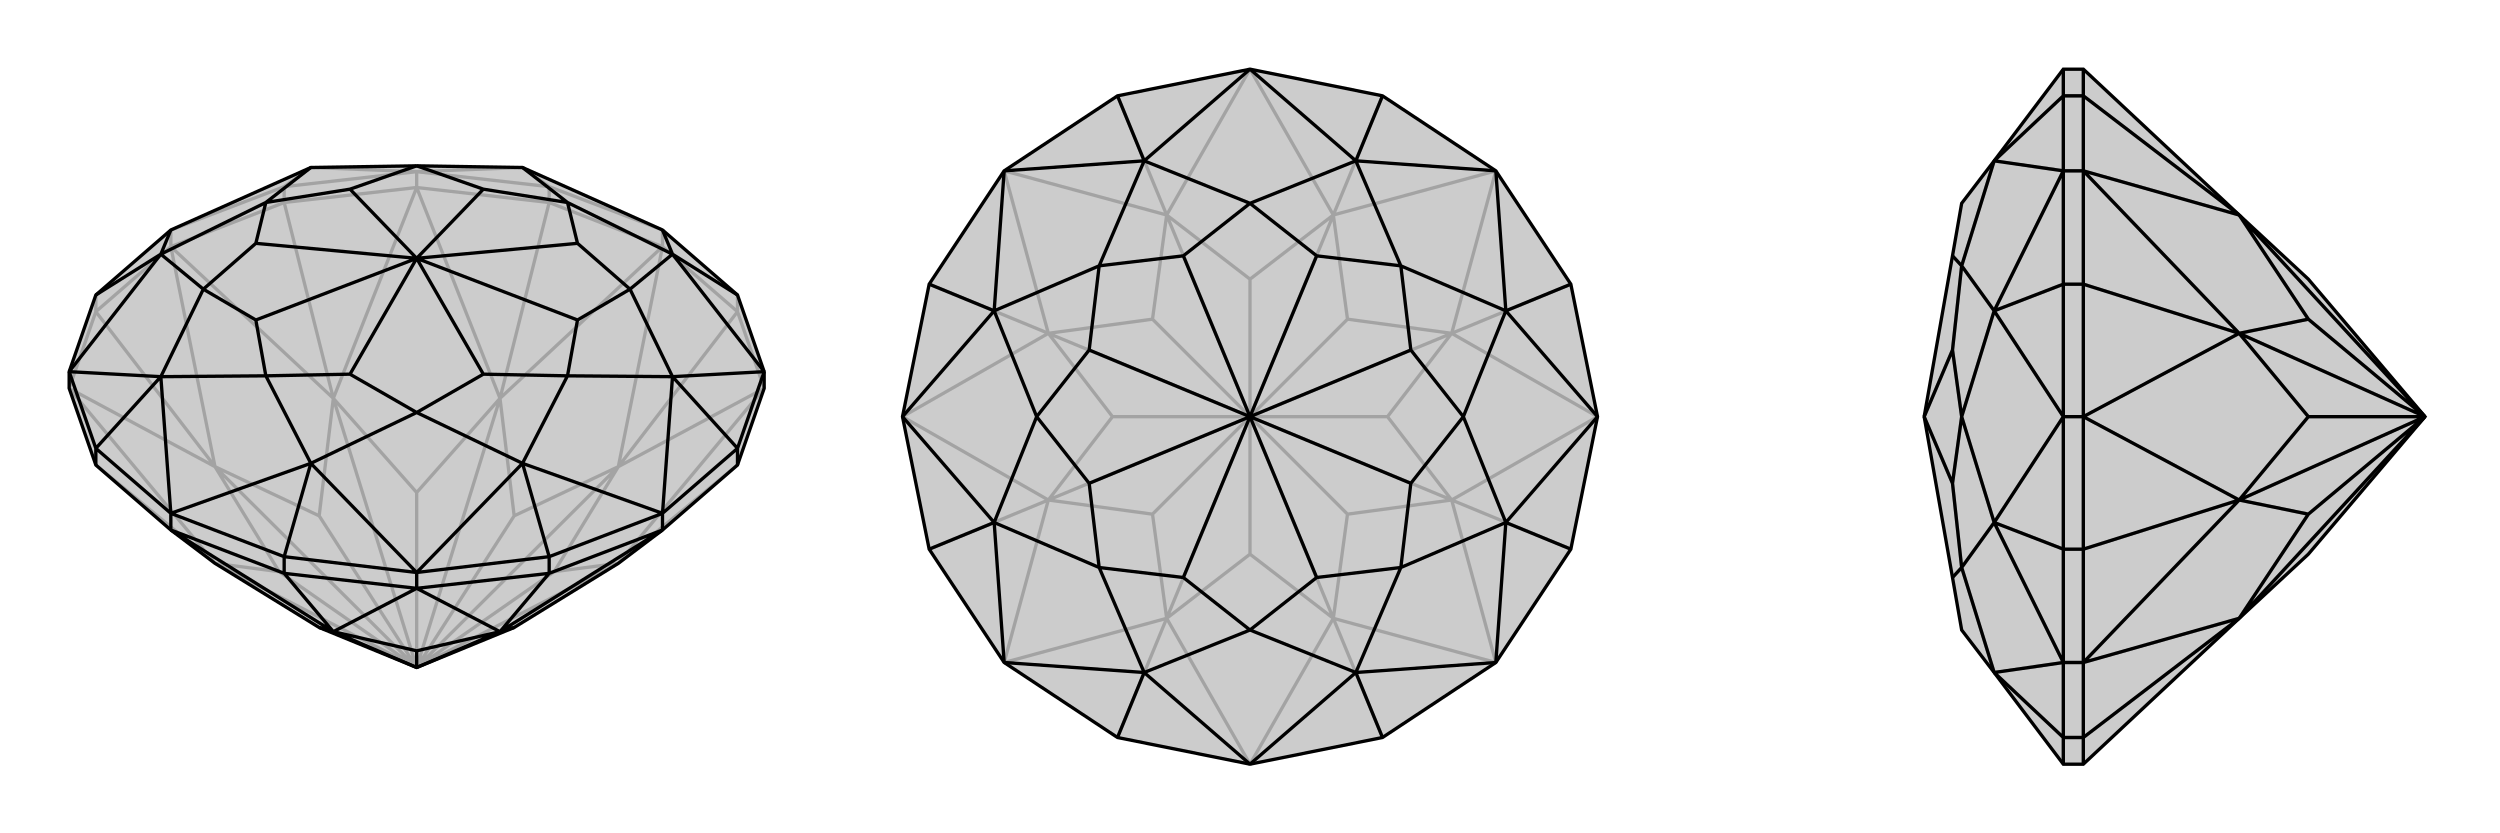
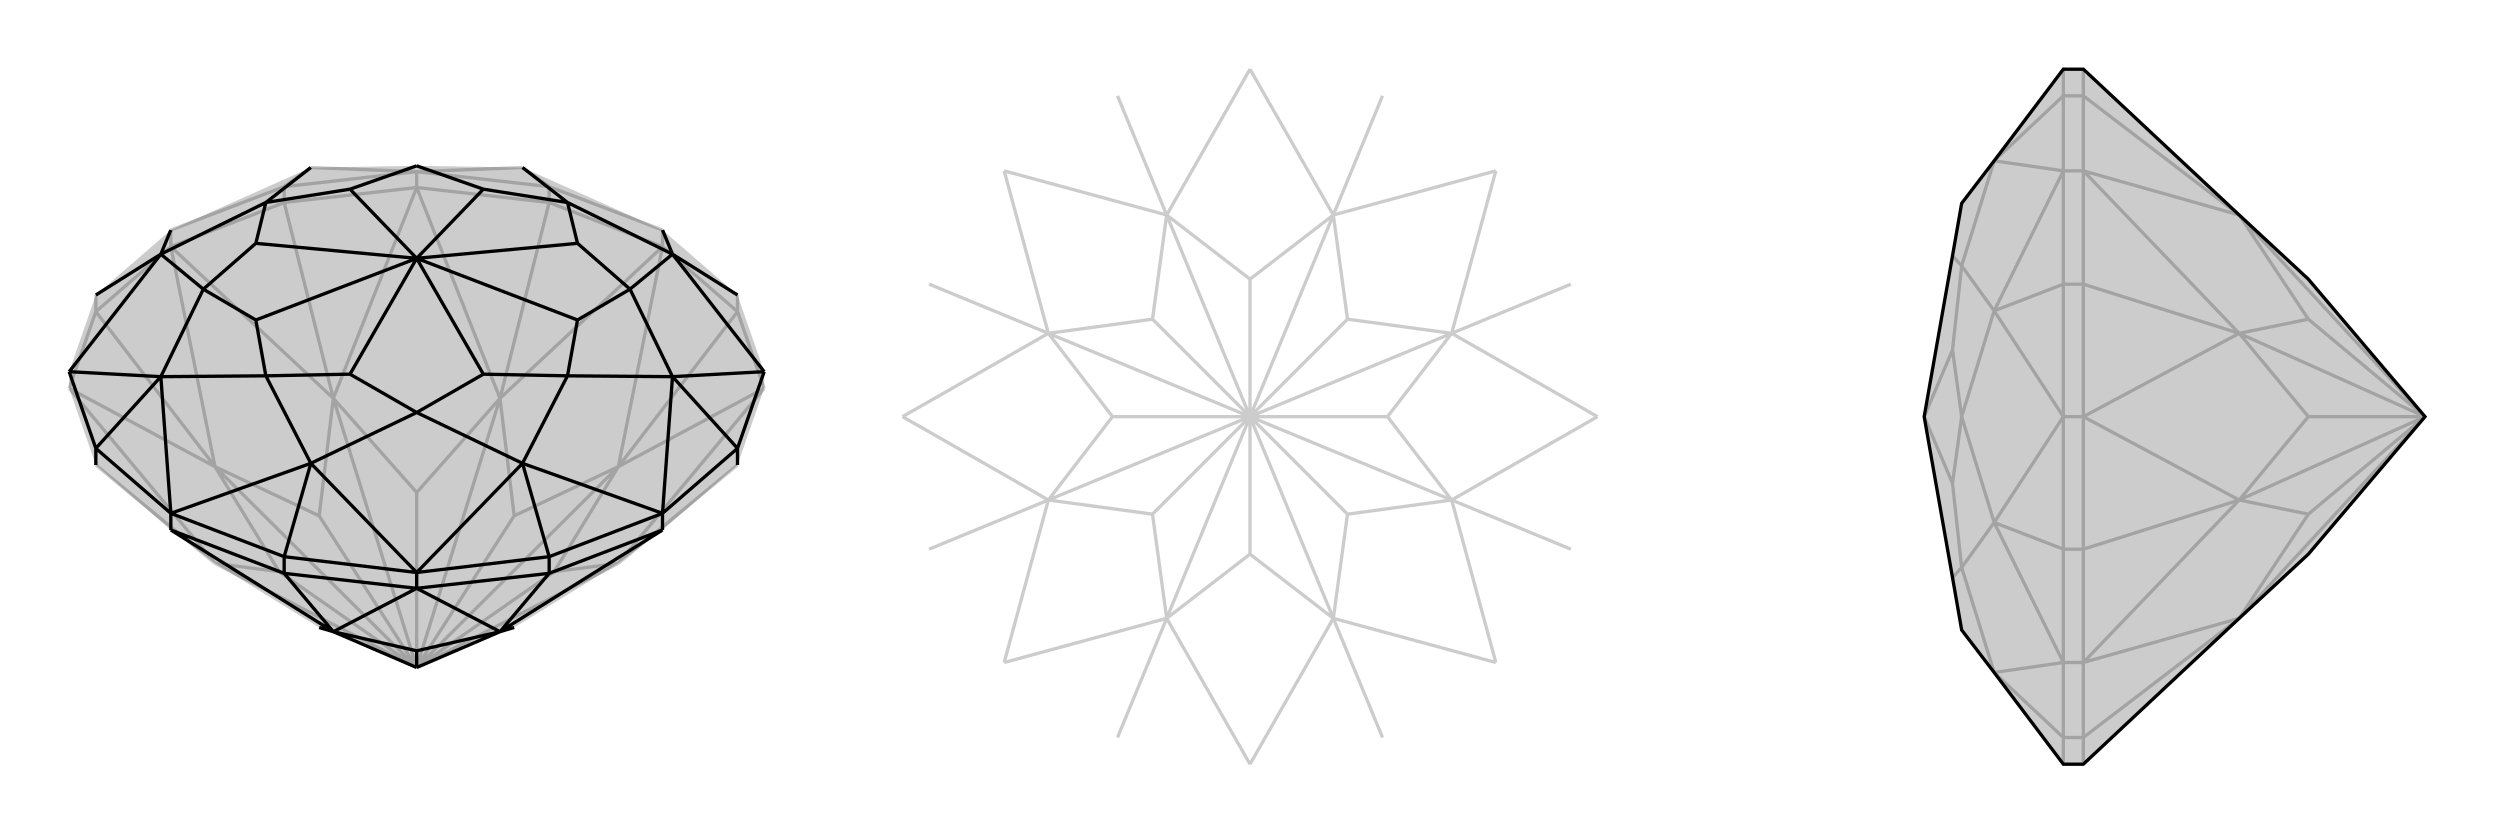
<svg xmlns="http://www.w3.org/2000/svg" viewBox="0 0 3000 1000">
  <g stroke="currentColor" stroke-width="4" fill="none" transform="translate(0 -34)">
    <path fill="currentColor" stroke="none" fill-opacity=".2" d="M115,592L205,670L258,710L383,787L500,835L617,787L742,710L795,670L885,592L917,500L917,480L885,388L795,310L627,235L500,233L373,235L205,310L115,388L83,480L83,500z" />
    <path stroke-opacity=".2" d="M795,330L795,310M885,408L885,388M115,408L115,388M205,330L205,310M341,277L341,258M659,277L659,258M500,259L500,240M885,408L795,330M795,330L659,277M659,277L500,259M659,277L600,512M500,259L341,277M205,330L341,277M341,277L400,512M205,330L115,408M115,408L83,500M115,408L258,594M115,592L258,710M885,592L742,710M885,408L917,500M885,408L742,594M205,310L341,258M341,258L500,240M341,258L373,235M500,240L659,258M659,258L795,310M659,258L627,235M500,240L373,235M500,240L627,235M917,500L742,710M917,500L742,594M795,330L742,594M795,330L600,512M500,259L600,512M500,259L400,512M205,330L400,512M205,330L258,594M83,500L258,594M83,500L258,710M742,594L665,720M742,710L665,720M500,835L742,710M500,835L665,720M600,512L617,653M742,594L617,653M500,835L742,594M500,835L617,653M400,512L500,625M600,512L500,625M500,835L600,512M500,835L500,625M258,594L383,653M400,512L383,653M500,835L400,512M500,835L383,653M258,710L335,720M258,710L500,835M258,594L335,720M500,835L258,594M500,835L335,720" />
-     <path d="M115,592L205,670L258,710L383,787L500,835L617,787L742,710L795,670L885,592L917,500L917,480L885,388L795,310L627,235L500,233L373,235L205,310L115,388L83,480L83,500z" />
    <path d="M885,592L885,572M795,670L795,650M659,722L659,702M500,740L500,721M341,722L341,702M205,670L205,650M115,592L115,572M205,670L341,722M341,722L500,740M341,722L400,792M500,740L659,722M795,670L659,722M659,722L600,792M341,702L205,650M205,650L115,572M115,572L83,480M115,572L193,486M115,388L193,339M885,388L807,339M917,480L885,572M885,572L795,650M885,572L807,486M795,650L659,702M659,702L500,721M659,702L627,590M341,702L500,721M341,702L373,590M83,480L193,486M83,480L193,339M205,310L193,339M795,310L807,339M917,480L807,339M917,480L807,486M795,650L807,486M795,650L627,590M500,721L627,590M500,721L373,590M205,650L373,590M205,650L193,486M193,486L244,381M193,486L319,485M193,339L244,381M193,339L319,277M373,235L319,277M627,235L681,277M807,339L681,277M807,339L756,381M807,486L756,381M807,486L681,485M627,590L681,485M627,590L500,529M373,590L500,529M373,590L319,485M319,485L307,418M319,485L420,483M244,381L307,418M244,381L307,326M307,418L500,344M319,277L307,326M319,277L420,261M307,326L500,344M500,233L420,261M500,233L580,261M500,344L420,261M681,277L580,261M681,277L693,326M500,344L580,261M756,381L693,326M756,381L693,418M500,344L693,326M681,485L693,418M681,485L580,483M500,344L693,418M500,529L580,483M500,529L420,483M500,344L420,483M500,344L580,483M205,670L400,792M500,740L400,792M500,740L600,792M795,670L600,792M400,792L383,787M600,792L500,815M400,792L500,815M400,792L500,835M500,815L500,835M600,792L617,787M600,792L500,835" />
  </g>
  <g stroke="currentColor" stroke-width="4" fill="none" transform="translate(1000 0)">
-     <path fill="currentColor" stroke="none" fill-opacity=".2" d="M500,917L341,885L205,795L115,659L83,500L115,341L205,205L341,115L500,83L659,115L795,205L885,341L917,500L885,659L795,795L659,885z" />
    <path stroke-opacity=".2" d="M341,115L400,258M115,341L258,400M115,659L258,600M341,885L400,742M659,885L600,742M885,659L742,600M885,341L742,400M659,115L600,258M500,917L400,742M500,917L600,742M795,795L600,742M795,795L742,600M917,500L742,600M917,500L742,400M795,205L742,400M795,205L600,258M500,83L600,258M500,83L400,258M205,205L400,258M205,205L258,400M83,500L258,400M83,500L258,600M205,795L258,600M205,795L400,742M600,742L500,665M400,742L500,665M500,665L500,500M742,600L617,617M600,742L617,617M600,742L500,500M617,617L500,500M742,400L665,500M742,600L665,500M742,600L500,500M500,500L665,500M600,258L617,383M742,400L617,383M500,500L742,400M500,500L617,383M400,258L500,335M600,258L500,335M500,500L600,258M500,500L500,335M258,400L383,383M400,258L383,383M500,500L400,258M500,500L383,383M258,600L335,500M258,400L335,500M500,500L258,400M500,500L335,500M400,742L383,617M400,742L500,500M258,600L383,617M500,500L258,600M500,500L383,617" />
-     <path d="M500,917L341,885L205,795L115,659L83,500L115,341L205,205L341,115L500,83L659,115L795,205L885,341L917,500L885,659L795,795L659,885z" />
-     <path d="M341,885L373,807M115,659L193,627M115,341L193,373M341,115L373,193M659,115L627,193M885,341L807,373M885,659L807,627M659,885L627,807M205,795L373,807M205,795L193,627M83,500L193,627M83,500L193,373M205,205L193,373M205,205L373,193M500,83L373,193M500,83L627,193M795,205L627,193M795,205L807,373M917,500L807,373M917,500L807,627M795,795L807,627M795,795L627,807M500,917L627,807M500,917L373,807M373,807L319,681M373,807L500,756M193,627L319,681M193,627L244,500M193,373L244,500M193,373L319,319M373,193L319,319M373,193L500,244M627,193L500,244M627,193L681,319M807,373L681,319M807,373L756,500M807,627L756,500M807,627L681,681M627,807L681,681M627,807L500,756M500,756L420,693M500,756L580,693M319,681L420,693M319,681L307,580M420,693L500,500M244,500L307,580M244,500L307,420M307,580L500,500M319,319L307,420M319,319L420,307M500,500L307,420M500,244L420,307M500,244L580,307M500,500L420,307M681,319L580,307M681,319L693,420M500,500L580,307M756,500L693,420M756,500L693,580M500,500L693,420M681,681L693,580M681,681L580,693M500,500L580,693M500,500L693,580" />
  </g>
  <g stroke="currentColor" stroke-width="4" fill="none" transform="translate(2000 0)">
    <path fill="currentColor" stroke="none" fill-opacity=".2" d="M476,83L393,193L354,244L343,307L309,500L343,693L354,756L393,807L476,917L500,917L687,742L770,665L910,500L770,335L687,258L500,83z" />
    <path stroke-opacity=".2" d="M500,885L476,885M500,795L476,795M500,659L476,659M500,500L476,500M500,341L476,341M500,115L476,115M500,205L476,205M500,83L500,115M500,115L500,205M500,115L687,258M500,205L500,341M500,500L500,341M500,341L687,400M500,500L500,659M500,659L500,795M500,659L687,600M500,795L500,885M500,917L500,885M500,885L687,742M476,917L476,885M476,885L476,795M476,885L393,807M476,795L476,659M476,659L476,500M476,659L393,627M476,500L476,341M476,341L476,205M476,341L393,373M476,205L476,115M476,115L476,83M476,115L393,193M476,795L393,807M476,795L393,627M476,500L393,627M476,500L393,373M476,205L393,373M476,205L393,193M393,807L354,681M393,627L354,681M393,627L354,500M393,373L354,500M393,373L354,319M393,193L354,319M354,681L343,693M354,681L343,580M354,500L343,580M354,500L343,420M343,580L309,500M354,319L343,420M354,319L343,307M309,500L343,420M500,205L687,258M500,205L687,400M500,500L687,400M500,500L687,600M500,795L687,600M500,795L687,742M687,400L770,383M687,258L770,383M910,500L687,258M910,500L770,383M687,600L770,500M687,400L770,500M910,500L687,400M910,500L770,500M687,742L770,617M687,742L910,500M687,600L770,617M910,500L687,600M910,500L770,617" />
    <path d="M476,83L393,193L354,244L343,307L309,500L343,693L354,756L393,807L476,917L500,917L687,742L770,665L910,500L770,335L687,258L500,83z" />
-     <path d="M500,115L476,115M500,205L476,205M500,341L476,341M500,500L476,500M500,659L476,659M500,795L476,795M500,885L476,885M500,115L500,83M500,917L500,885M500,885L500,795M500,885L687,742M500,795L500,659M500,500L500,659M500,659L687,600M500,500L500,341M500,341L500,205M500,341L687,400M500,115L500,205M500,115L687,258M476,885L476,917M476,83L476,115M476,115L476,205M476,115L393,193M476,205L476,341M476,341L476,500M476,341L393,373M476,500L476,659M476,659L476,795M476,659L393,627M476,885L476,795M476,885L393,807M476,205L393,193M476,205L393,373M476,500L393,373M476,500L393,627M476,795L393,627M476,795L393,807M393,193L354,319M393,373L354,319M393,373L354,500M393,627L354,500M393,627L354,681M393,807L354,681M354,319L343,307M354,319L343,420M354,500L343,420M354,500L343,580M309,500L343,420M354,681L343,580M354,681L343,693M309,500L343,580M500,795L687,742M500,795L687,600M500,500L687,600M500,500L687,400M500,205L687,400M500,205L687,258M687,600L770,617M687,742L770,617M687,742L910,500M770,617L910,500M687,400L770,500M687,600L770,500M687,600L910,500M910,500L770,500M687,258L770,383M687,400L770,383M910,500L687,400M910,500L770,383M910,500L687,258" />
  </g>
</svg>